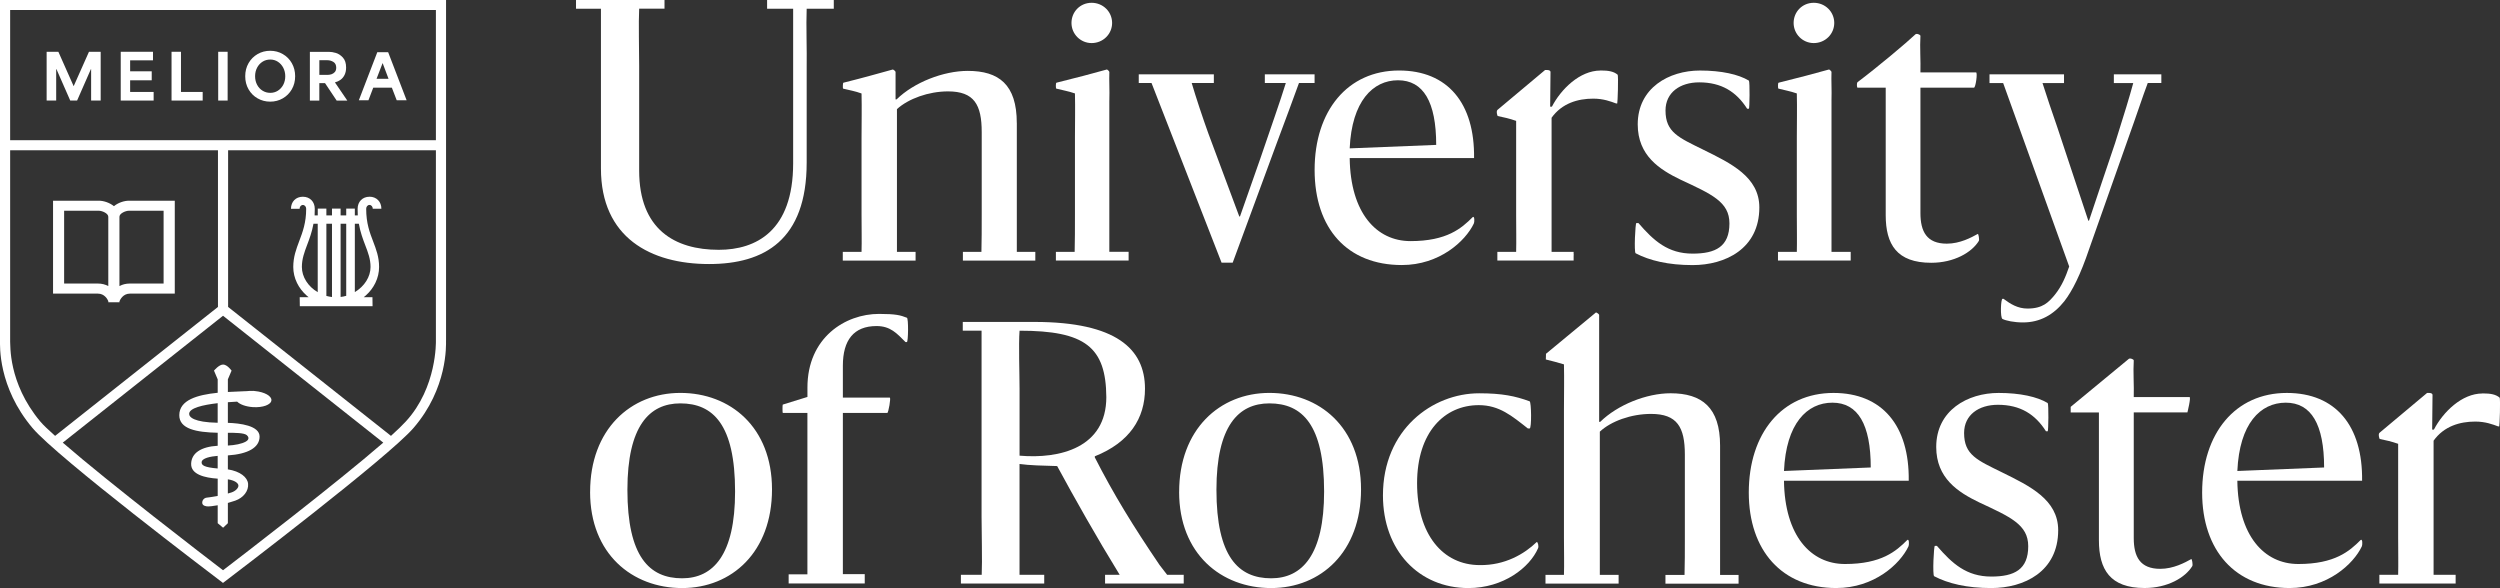
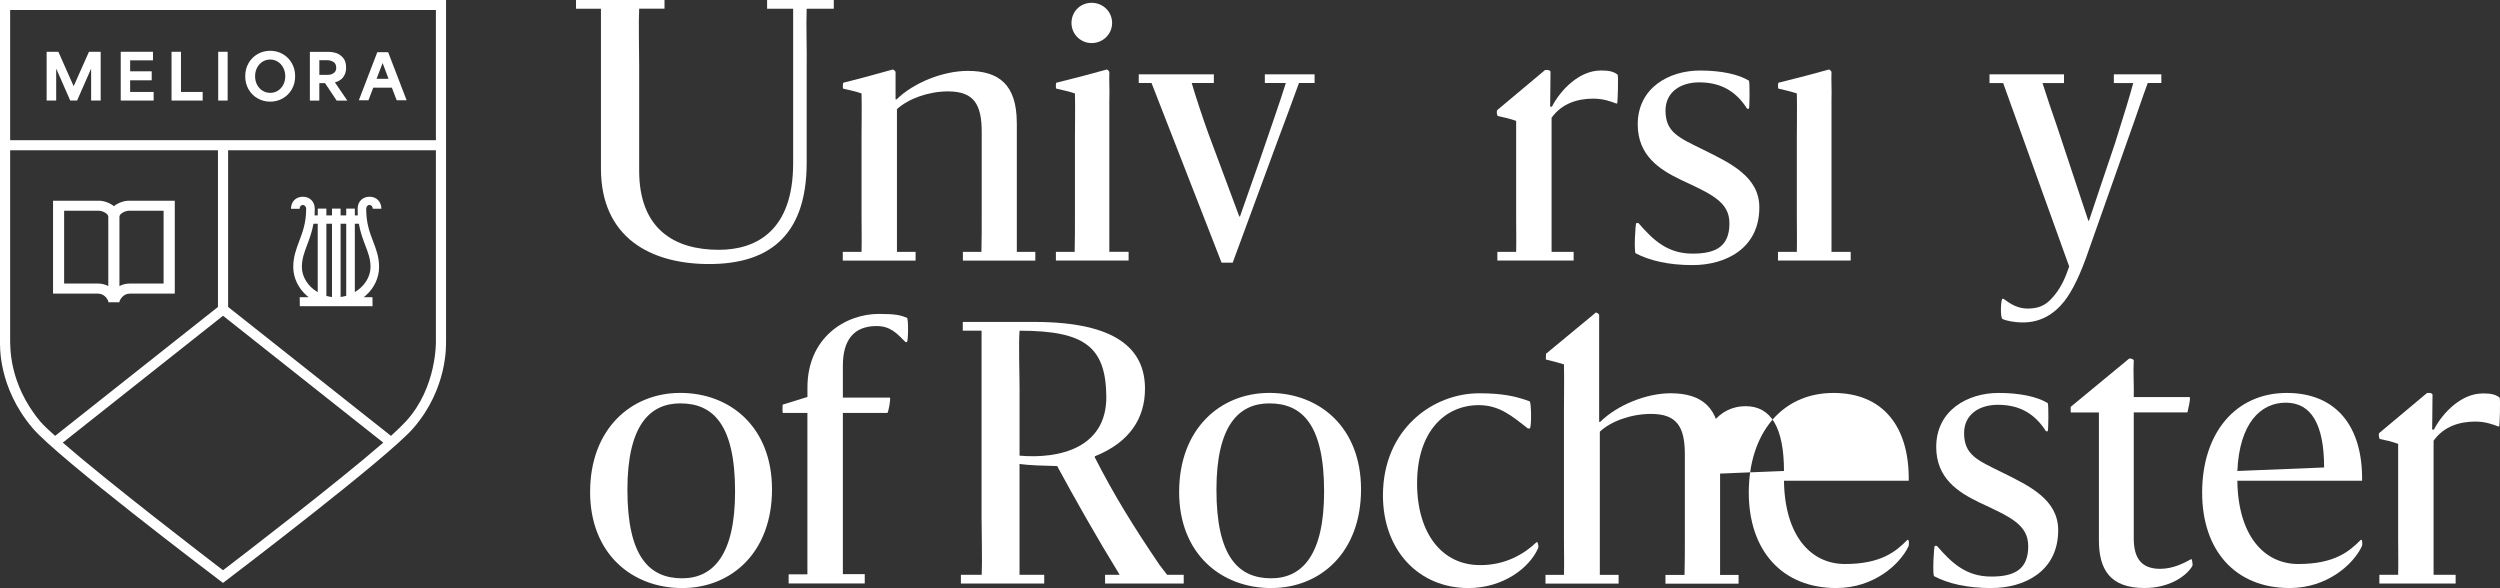
<svg xmlns="http://www.w3.org/2000/svg" id="Layer_1" viewBox="0 0 850.25 200">
  <rect x="0" y="0" width="850.25" height="200" fill="#333333" stroke="none" />
  <defs>
    <style>.cls-1{fill:#fff;}</style>
  </defs>
  <path class="cls-1" d="M401.03,167.29c0-21.21,13.75-33.66,30.69-33.66s31.17,11.61,31.17,32.83-13.63,33.54-30.58,33.54-31.29-11.61-31.29-32.71ZM450.33,167.17c0-22.75-7.47-29.98-18.61-29.98-10.55,0-18.01,7.7-18.01,29.39,0,22.75,7.47,30.1,18.61,30.1,10.55,0,18.01-7.94,18.01-29.51Z" />
  <path class="cls-1" d="M200.7,167.29c0-21.21,13.75-33.66,30.69-33.66s31.17,11.61,31.17,32.83-13.63,33.54-30.58,33.54-31.29-11.61-31.29-32.71ZM250,167.17c0-22.75-7.47-29.98-18.61-29.98-10.55,0-18.01,7.7-18.01,29.39,0,22.75,7.47,30.1,18.61,30.1,10.55,0,18.01-7.94,18.01-29.51Z" />
  <path class="cls-1" d="M522.61,184.36c.36-.24.83,1.42.47,2.13-2.84,6.52-11.73,13.51-23.7,13.51-16.83,0-29.04-12.8-29.04-31.52,0-22.4,16.83-34.72,32.71-34.72,7.82,0,12.33.95,17.18,2.73.59.24.71,9.24,0,9.24h-.59c-5.45-4.27-9.72-7.94-16.71-7.94-11.61,0-20.98,9.12-20.98,26.55s8.77,27.85,21.33,27.85c8.53.12,15.17-3.79,19.32-7.82Z" />
-   <path class="cls-1" d="M594.76,167.53c0-20.15,11.26-33.89,28.8-33.89,16.59,0,25.84,11.14,25.6,29.86h-42.43c.24,18.72,9.13,28.32,20.74,28.32,12.44,0,17.42-4.38,21.21-8.18.59-.47.71,1.42.36,2.25-2.84,5.93-11.61,14.1-24.53,14.1-18.49,0-29.75-12.8-29.75-32.47ZM606.73,160.18l29.51-1.19c0-14.69-4.39-22.04-13.04-22.04s-15.76,7.11-16.47,23.23Z" />
+   <path class="cls-1" d="M594.76,167.53c0-20.15,11.26-33.89,28.8-33.89,16.59,0,25.84,11.14,25.6,29.86h-42.43c.24,18.72,9.13,28.32,20.74,28.32,12.44,0,17.42-4.38,21.21-8.18.59-.47.71,1.42.36,2.25-2.84,5.93-11.61,14.1-24.53,14.1-18.49,0-29.75-12.8-29.75-32.47ZM606.73,160.18c0-14.69-4.39-22.04-13.04-22.04s-15.76,7.11-16.47,23.23Z" />
  <path class="cls-1" d="M657.8,195.97c-.59-.36-.12-10.31.24-10.31h.71c5.21,6.04,10.07,10.43,18.49,10.43,7.82,0,12.56-2.37,12.56-10.31,0-7.35-6.04-9.95-16.71-14.93-7.11-3.44-14.58-8.18-14.58-18.84,0-12.44,10.67-18.37,21.21-18.37,7.35,0,13.15,1.3,16.71,3.44.36.36.24,9.6,0,9.6h-.59c-3.67-5.81-8.77-9.01-16.35-9.01-6.52,0-11.5,3.44-11.5,9.6,0,7.47,4.5,9.24,12.92,13.39,9.36,4.62,19.08,9.24,19.08,19.67,0,14.1-11.61,19.67-22.75,19.67-8.3,0-14.7-1.54-19.44-4.03Z" />
  <path class="cls-1" d="M713.84,183.76v-43.49h-9.6v-1.9l19.67-16.24c.36-.47,1.78,0,1.78.47-.24,3.79.12,8.53,0,12.44h18.96c.59,0-.71,5.21-.71,5.21h-18.25v42.78c0,6.28,2.13,10.43,9.01,10.43,4.5,0,8.41-2.13,10.55-3.32.24-.12.59,1.9.36,2.37-2.37,3.91-8.41,7.47-16.24,7.47-11.73,0-15.53-6.28-15.53-16.24Z" />
  <path class="cls-1" d="M748.95,167.53c0-20.15,11.26-33.89,28.8-33.89,16.59,0,25.84,11.14,25.6,29.86h-42.43c.24,18.72,9.13,28.32,20.74,28.32,12.44,0,17.42-4.38,21.21-8.18.59-.47.71,1.42.36,2.25-2.84,5.93-11.61,14.1-24.53,14.1-18.49,0-29.75-12.8-29.75-32.47ZM760.92,160.18l29.51-1.19c0-14.69-4.39-22.04-13.04-22.04s-15.76,7.11-16.47,23.23Z" />
  <path class="cls-1" d="M585,195.5v-43.97c0-12.92-6.16-17.78-16.83-17.78-8.18,0-18.01,3.91-23.94,9.72h-.36v-36.38c0-.24-.85-.83-1.08-.83l-17,14.06-.05,1.94c2.37.59,3.79.95,6.16,1.66.12,5.21,0,10.19,0,15.29v43.62c0,4.98.12,8.9,0,12.69h-6.28v2.96h24.87v-2.96h-6.39v-48.71c3.79-3.56,10.67-6.04,17.42-6.04,8.89,0,11.5,4.5,11.5,13.87v28.21c0,4.91,0,8.72-.11,12.69h-6.49v2.96h24.87v-2.96h-6.3Z" />
  <path class="cls-1" d="M401.86,195.5h-4.91s-1.62-2.05-2.57-3.33c-9.01-13.27-15.64-24.06-22.04-36.62v-.36c11.85-4.74,17.07-12.92,17.07-22.99,0-13.63-9.95-22.64-37.33-22.71h-24.64v2.96h6.39v63.36c0,4.96.27,14.89.05,19.68h-7.08v2.96h28.34v-2.96h-8.4v-37.69c3.2.47,8.41.59,12.8.71,5.83,10.77,13.46,24.3,21.26,36.98h-4.97v2.96h26.75v-2.96h-.73ZM346.75,154.97v-22.75c0-5.1-.36-15.13,0-19.75,22.28,0,29.39,5.53,29.51,22.59,0,17.18-15.76,21.1-29.51,19.91Z" />
  <path class="cls-1" d="M844.31,133.82c-7.09,0-13.47,6.38-16.54,12.29h-.59l.12-11.82c-.02-.84-1.75-.64-1.86-.64l-16.15,13.53c-.56.43-.06,2.11.05,2.11,2.24.47,3.91.83,6.27,1.65v31.91c0,4.75.1,8.97,0,12.64h-6.39v2.96h25.94v-2.96h-7.5v-45.61c3.55-4.96,8.98-6.5,14.18-6.5,3.43,0,5.91.95,7.8,1.65h.35c.12,0,.47-9.45.12-9.81-1.3-1.06-2.95-1.42-5.79-1.42Z" />
-   <path class="cls-1" d="M500.86,73.85c-3.78,3.78-8.74,8.15-21.15,8.15-11.58,0-20.44-9.57-20.68-28.24h42.3c.24-18.67-8.98-29.78-25.52-29.78-17.49,0-28.71,13.71-28.71,33.79s11.22,32.37,29.66,32.37c12.88,0,21.62-8.15,24.46-14.06.36-.83.24-2.72-.35-2.25ZM475.45,27.3c8.63,0,13,7.33,13,21.98l-29.42,1.18c.71-16.07,7.92-23.16,16.42-23.16Z" />
  <path class="cls-1" d="M544.34,23.99c-7.09,0-13.47,6.38-16.54,12.29h-.59l.12-11.82c-.02-.84-1.75-.64-1.86-.64l-16.15,13.53c-.56.43-.06,2.11.05,2.11,2.24.47,3.91.83,6.27,1.65v31.91c0,4.75.1,8.97,0,12.64h-6.39v2.96h25.94v-1.62c.05-.24.05-.48,0-.58v-.76h-7.5v-45.61c3.55-4.96,8.98-6.5,14.18-6.5,3.43,0,5.91.95,7.8,1.65h.35c.12,0,.47-9.45.12-9.81-1.3-1.06-2.95-1.42-5.79-1.42Z" />
  <path class="cls-1" d="M579.32,50.93c-8.39-4.14-12.88-5.91-12.88-13.35,0-6.14,4.96-9.57,11.46-9.57,7.56,0,12.64,3.19,16.31,8.98h.59c.24,0,.35-9.22,0-9.57-3.55-2.13-9.33-3.43-16.66-3.43-10.52,0-21.15,5.91-21.15,18.31,0,10.63,7.44,15.36,14.53,18.79,10.63,4.96,16.66,7.56,16.66,14.89,0,7.92-4.73,10.28-12.52,10.28-8.39,0-13.23-4.37-18.43-10.4h-.71c-.36,0-.83,9.93-.24,10.28,4.73,2.48,11.11,4.02,19.38,4.02,11.11,0,22.69-5.55,22.69-19.61,0-10.4-9.69-15.01-19.02-19.61Z" />
  <path class="cls-1" d="M345.81,41.83c0-13.12-6.14-17.72-16.66-17.72-8.27,0-18.31,3.9-24.22,9.69h-.35v-9.33c0-.24-.71-.83-.95-.83-6.97,1.89-8.74,2.48-16.78,4.49-.24,0-.24,2.01-.12,2.01,2.36.59,4.04.83,6.28,1.65.12,5.2,0,10.04,0,15.12v26.11c0,4.7.11,8.99,0,12.64h-6.38v2.96h24.76v-1.48c.02-.26.02-.49,0-.65v-.82h-6.34v-48.56c3.9-3.54,10.75-6.03,17.37-6.03,8.86,0,11.46,4.49,11.46,13.82v28.12c0,4.74,0,8.79-.1,12.64h-6.3v2.96h24.63v-2.96h-6.29v-43.83Z" />
  <path class="cls-1" d="M377.29,34.15c.12-3.54-.12-6.74,0-9.69,0-.24-.71-.83-.83-.83-6.03,1.65-9.45,2.6-17.13,4.49-.35,0-.24,2.01-.12,2.01,2.25.59,4.02.83,6.38,1.65.12,5.2,0,10.04,0,15.12v26.11c0,4.63,0,9-.1,12.64h-6.38v2.41c0,.07,0,.14,0,.19v.35h24.73v-2.96h-6.56v-51.51Z" />
  <path class="cls-1" d="M371.26,14.65c3.9,0,6.97-3.07,6.97-6.85s-3.07-6.85-6.97-6.85-6.85,3.07-6.85,6.85,3.07,6.85,6.85,6.85Z" />
-   <path class="cls-1" d="M616.86,14.65c3.9,0,6.97-3.07,6.97-6.85s-3.07-6.85-6.97-6.85-6.85,3.07-6.85,6.85,3.07,6.85,6.85,6.85Z" />
  <path class="cls-1" d="M622.89,34.15c.12-3.54-.12-6.74,0-9.69,0-.24-.71-.83-.83-.83-6.03,1.65-9.45,2.6-17.13,4.49-.35,0-.24,2.01-.12,2.01,2.25.59,3.92.83,6.29,1.65.12,5.2,0,10.04,0,15.12v26.11c0,4.56.09,9.01,0,12.64h-6.41v2.96h24.73v-2.96h-6.53v-51.51Z" />
-   <path class="cls-1" d="M672.64,79.56c-2.13,1.18-6.03,3.31-10.52,3.31-6.85,0-8.98-4.14-8.98-10.4V29.82h18.2c.59,0,1.3-5.2.71-5.2h-18.91c.12-3.9-.24-8.63,0-12.41,0-.47-1.42-.95-1.77-.47-2.72,2.6-13.12,11.34-19.61,16.19-.36.35-.24,1.89,0,1.89h9.57v43.36c0,9.93,3.78,16.19,15.48,16.19,7.8,0,13.82-3.54,16.19-7.44.24-.47-.12-2.48-.35-2.36Z" />
  <path class="cls-1" d="M261.25,0h-.36v1.29c-.02.32-.03.65,0,.93v.74h1.48c.11,0,.21,0,.31,0h7.07v52.58c0,23.04-12.64,29.42-25.29,29.42-15.01,0-27.08-6.97-27.08-26.94V22.33c0-5.08-.24-14.77,0-19.38h8.62V0h-30.1v2.96h8.48v54.35c0,23.51,16.92,32.49,36.77,32.49,18.79,0,33.2-8.15,33.2-34.5v-31.78c.11-7.1-.23-14.72,0-20.56h9.22V0h-22.34Z" />
  <path class="cls-1" d="M447.09,28.23v-2.96h-16.92v2.96h7.14c-1.82,5.95-5.19,15.45-8.74,25.89l-6.85,19.5h-.24l-10.52-28.24c-1.95-5.4-4.24-12.31-5.66-17.14h7.53v-2.96h-25.54v2.96h4.35l23.82,61.1h3.78l14.89-40.41c2.74-7.2,5.94-16.05,7.65-20.69h5.33Z" />
  <path class="cls-1" d="M735.07,25.28h-16.15v2.96h6.6c-1.37,5-2.89,9.98-6.19,20.45-3.07,8.98-5.79,17.25-8.86,26.35h-.24c-3.66-10.87-7.09-21.5-10.63-32.02-1.82-5.12-3.46-10.19-4.95-14.78h7.32v-2.96h-25.34v2.96h4.64l22.46,62.4c-1.18,3.43-2.48,6.62-4.85,9.57-2.13,2.6-4.14,4.73-9.33,4.73-3.31,0-5.79-1.54-8.15-3.31h-.35c-.59,0-.83,6.5,0,6.85,1.18.59,3.9,1.18,6.97,1.18,5.79,0,10.4-2.6,14.06-7.21,2.72-3.54,5.44-8.86,8.51-17.96l13.23-37.46c2.92-8.09,4.91-14.25,6.63-18.8h4.62v-2.96Z" />
  <path class="cls-1" d="M274.61,140.44h-8.39c-.12,0-.12-2.84,0-2.84l8.39-2.6v-3.19c0-17.01,12.88-25.05,24.34-25.05,5.79,0,7.35.47,9.48,1.3.59.12.47,8.27,0,8.27h-.47c-2.95-2.95-5.11-5.44-9.84-5.44-7.8,0-11.46,4.84-11.46,13.47v10.87h15.95c.47,0-.47,5.2-.83,5.2h-15.12v54.83h7.44v3.18h-25.88v-3.12c-.17,0,6.38,0,6.38,0v-54.89Z" />
-   <path class="cls-1" d="M80.66,136.6c.95.95,2.96,1.7,5.34,1.86,3.38.23,6.21-.81,6.31-2.33.1-1.46-2.38-2.83-5.59-3.13-.17-.04-.34-.07-.53-.06-.08,0-.16,0-.24.01-.72-.03-1.4,0-2.04.08-.29.01-.58.02-.88.03-1.79.07-3.67.14-5.53.25v-4.29l1.26-2.97s-1.47-2.07-2.88-2.07-3.1,2.07-3.1,2.07l1.26,2.97v4.56c-6.99.71-13.03,2.47-13.06,7.61-.03,4.7,5.8,5.84,13.06,5.99v4.42c-5.7.33-8.94,2.51-9.03,6.14-.09,3.63,4.62,4.76,9.03,5.05v5.87c-2.1.41-3.65.58-3.69.58-.95.09-1.65.92-1.56,1.86.09.88,1.18,1.14,2.06,1.14.36,0,1.54-.1,3.19-.4v6.1l1.84,1.54,1.62-1.54v-6.89c.81-.22,1.65-.48,2.51-.78,2.79-.98,4.6-3.31,4.37-5.75-.21-2.22-2.71-4.23-6.88-4.89v-4.75c6.75-.44,10.79-2.63,10.79-6.4s-6.79-4.55-10.79-4.67v-7.02c1.08-.08,2.15-.15,3.17-.2ZM68.57,157.24c.04-1.45,3.11-2.01,5.46-2.2v4.29c-4.68-.39-5.49-1.14-5.46-2.1ZM81.07,164.99c.18.96-1.07,2.07-2.29,2.47-.43.14-.86.27-1.29.39v-4.83c2.24.33,3.43,1.2,3.58,1.98ZM83.92,147.98c.59.5,1.06,1.42-.33,2.21-1.39.78-3.69,1.22-6.09,1.34v-4.33c2.36-.02,5.51,0,6.43.79ZM74.03,143.78c-8.14-.16-9.75-1.94-9.7-3.07.08-1.94,4.61-3,9.7-3.59v6.66Z" />
  <polygon class="cls-1" points="19.11 23.52 19.2 23.52 23.89 34.2 26.22 34.2 30.91 23.52 30.99 23.52 30.99 34.2 34.24 34.2 34.24 17.61 30.26 17.61 25.07 29.27 25.03 29.27 19.85 17.61 15.86 17.61 15.86 34.2 19.11 34.2 19.11 23.52" />
  <polygon class="cls-1" points="52.25 31.27 44.26 31.27 44.26 27.31 51.6 27.31 51.6 24.25 44.26 24.25 44.26 20.52 52.03 20.52 52.03 17.61 41.06 17.61 41.06 34.2 52.25 34.2 52.25 31.27" />
  <polygon class="cls-1" points="68.93 31.27 61.55 31.27 61.55 17.61 58.34 17.61 58.34 34.2 68.93 34.2 68.93 31.27" />
  <rect class="cls-1" x="74.21" y="17.61" width="3.21" height="16.59" />
  <path class="cls-1" d="M87.62,33.46c1.29.74,2.72,1.11,4.28,1.11s2.99-.37,4.28-1.12c1.29-.74,2.31-1.77,3.07-3.08.75-1.31,1.13-2.79,1.13-4.44s-.38-3.13-1.13-4.45c-.75-1.32-1.78-2.35-3.07-3.09-1.29-.75-2.72-1.12-4.28-1.12s-2.99.37-4.28,1.11c-1.29.74-2.32,1.77-3.08,3.08-.76,1.32-1.14,2.81-1.14,4.47s.38,3.14,1.14,4.46c.76,1.31,1.78,2.34,3.08,3.07ZM87.44,23.01c.46-.86,1.08-1.54,1.86-2.03.78-.49,1.65-.73,2.62-.73s1.83.25,2.6.76c.77.5,1.38,1.19,1.83,2.05.44.87.67,1.82.67,2.87s-.23,2.05-.68,2.9c-.45.86-1.07,1.53-1.84,2.02-.77.49-1.63.73-2.58.73s-1.82-.24-2.6-.72c-.79-.48-1.41-1.15-1.87-2.01-.46-.86-.69-1.83-.69-2.93s.23-2.05.69-2.91Z" />
  <path class="cls-1" d="M108.6,28.27h1.94l3.96,5.94h3.62s-3.48-5.12-4.2-6.17v-.02c.7-.18,1.33-.48,1.89-.88.56-.4,1.02-.95,1.37-1.65.35-.7.53-1.54.53-2.53,0-1.47-.37-2.61-1.11-3.4-.74-.8-1.54-1.32-2.39-1.56-.85-.25-1.63-.37-2.34-.37h-6.48v16.59h3.21v-5.94ZM108.6,20.48h2.73c.76,0,1.45.2,2.08.6.62.4.94,1.04.94,1.94,0,.62-.16,1.12-.48,1.48-.32.36-.71.61-1.15.76s-.92.21-1.42.21h-2.69v-4.98Z" />
  <path class="cls-1" d="M126.95,29.82h6.32l1.65,4.28h3.37l-6.28-16.35h-3.69l-6.28,16.35h3.27l1.63-4.28ZM130.11,21.49h.04l1.99,5.3h-4.07l2.04-5.3Z" />
  <path class="cls-1" d="M151.7,115.87V0H0v115.87c.03,1.52-.77,15.7,11.06,29.7,8.54,10.11,61.49,50.17,63.73,51.88l1.05.8,1.05-.8c2.24-1.71,55.08-41.87,63.73-51.88,11.68-13.52,11.08-28.24,11.07-29.7ZM148.25,3.41v44.27H3.45V3.41h144.8ZM13.68,143.33c-11.05-13.22-10.07-26.28-10.23-27.19V51.1h70.68v53.29l-55.39,43.85c-2.26-2.03-4.04-3.68-5.06-4.91ZM75.85,193.94c-6.25-4.78-38.63-29.62-54.5-43.4l54.5-43.15,54.5,43.15c-15.87,13.78-48.25,38.62-54.5,43.4ZM138.03,143.33c-1.08,1.17-2.8,2.88-5.06,4.91l-55.39-43.85v-53.29h70.67v64.85s.44,15.81-10.22,27.38Z" />
  <path class="cls-1" d="M36.84,102.46v.34h3.79v-.34c.26-.63,1.25-2.6,3.56-2.6h15.25v-31.6h-15.56c-1.66,0-3.69.67-5.14,1.86-1.45-1.19-3.48-1.86-5.14-1.86h-15.56v31.6h15.25c2.31,0,3.3,1.97,3.56,2.6ZM43.87,71.67h11.77v24.76h-11.46c-1.4,0-2.58.34-3.56.86v-23.56c0-1.19,2.14-2.06,3.25-2.06ZM21.81,71.67h11.77c1.11,0,3.25.87,3.25,2.06v23.56c-.98-.52-2.16-.86-3.56-.86h-11.46v-24.76Z" />
  <path class="cls-1" d="M125.67,66.91c-2.38,0-4.04,1.68-4.04,4.1,0,.64.02,1.6.05,2.25h-1v-2.31h-2.93v2.31h-1.91v-2.31h-2.93v2.31h-1.91v-2.31h-2.93v2.31h-1.07c.03-.65.05-1.61.05-2.25,0-2.41-1.66-4.1-4.05-4.1s-4.04,1.68-4.04,4.1h2.93c0-.72.5-1.3,1.12-1.3s1.12.58,1.12,1.3c0,4.71-1.19,7.89-2.35,10.95-1.05,2.79-2.04,5.42-2.04,8.84,0,1.88.43,3.71,1.27,5.43.78,1.6,1.89,3.05,3.28,4.29.22.19.45.39.69.57h-3.05l.04,3.04h24.74l-.04-3.04h-2.98c.24-.19.47-.38.69-.57,1.4-1.24,2.5-2.69,3.28-4.29.84-1.73,1.27-3.56,1.27-5.43,0-3.39-.98-5.94-2.01-8.65-1.17-3.05-2.38-6.2-2.38-11.15,0-.72.5-1.3,1.12-1.3s1.12.58,1.12,1.3h2.93c0-2.41-1.66-4.1-4.05-4.1ZM108.07,99.38c-3.34-1.96-5.4-5.22-5.4-8.58,0-2.76.84-4.99,1.81-7.57.77-2.03,1.63-4.34,2.13-7.13h1.45v23.28ZM111,100.63v-24.53h1.91v24.92c-.64-.08-1.29-.21-1.91-.38ZM115.84,101.01v-24.91h1.91v24.51c-.63.18-1.27.31-1.91.39ZM122.05,76.1c.51,2.95,1.4,5.29,2.19,7.35.95,2.49,1.78,4.63,1.78,7.35,0,3.32-2.04,6.57-5.34,8.54v-23.24h1.37Z" />
</svg>